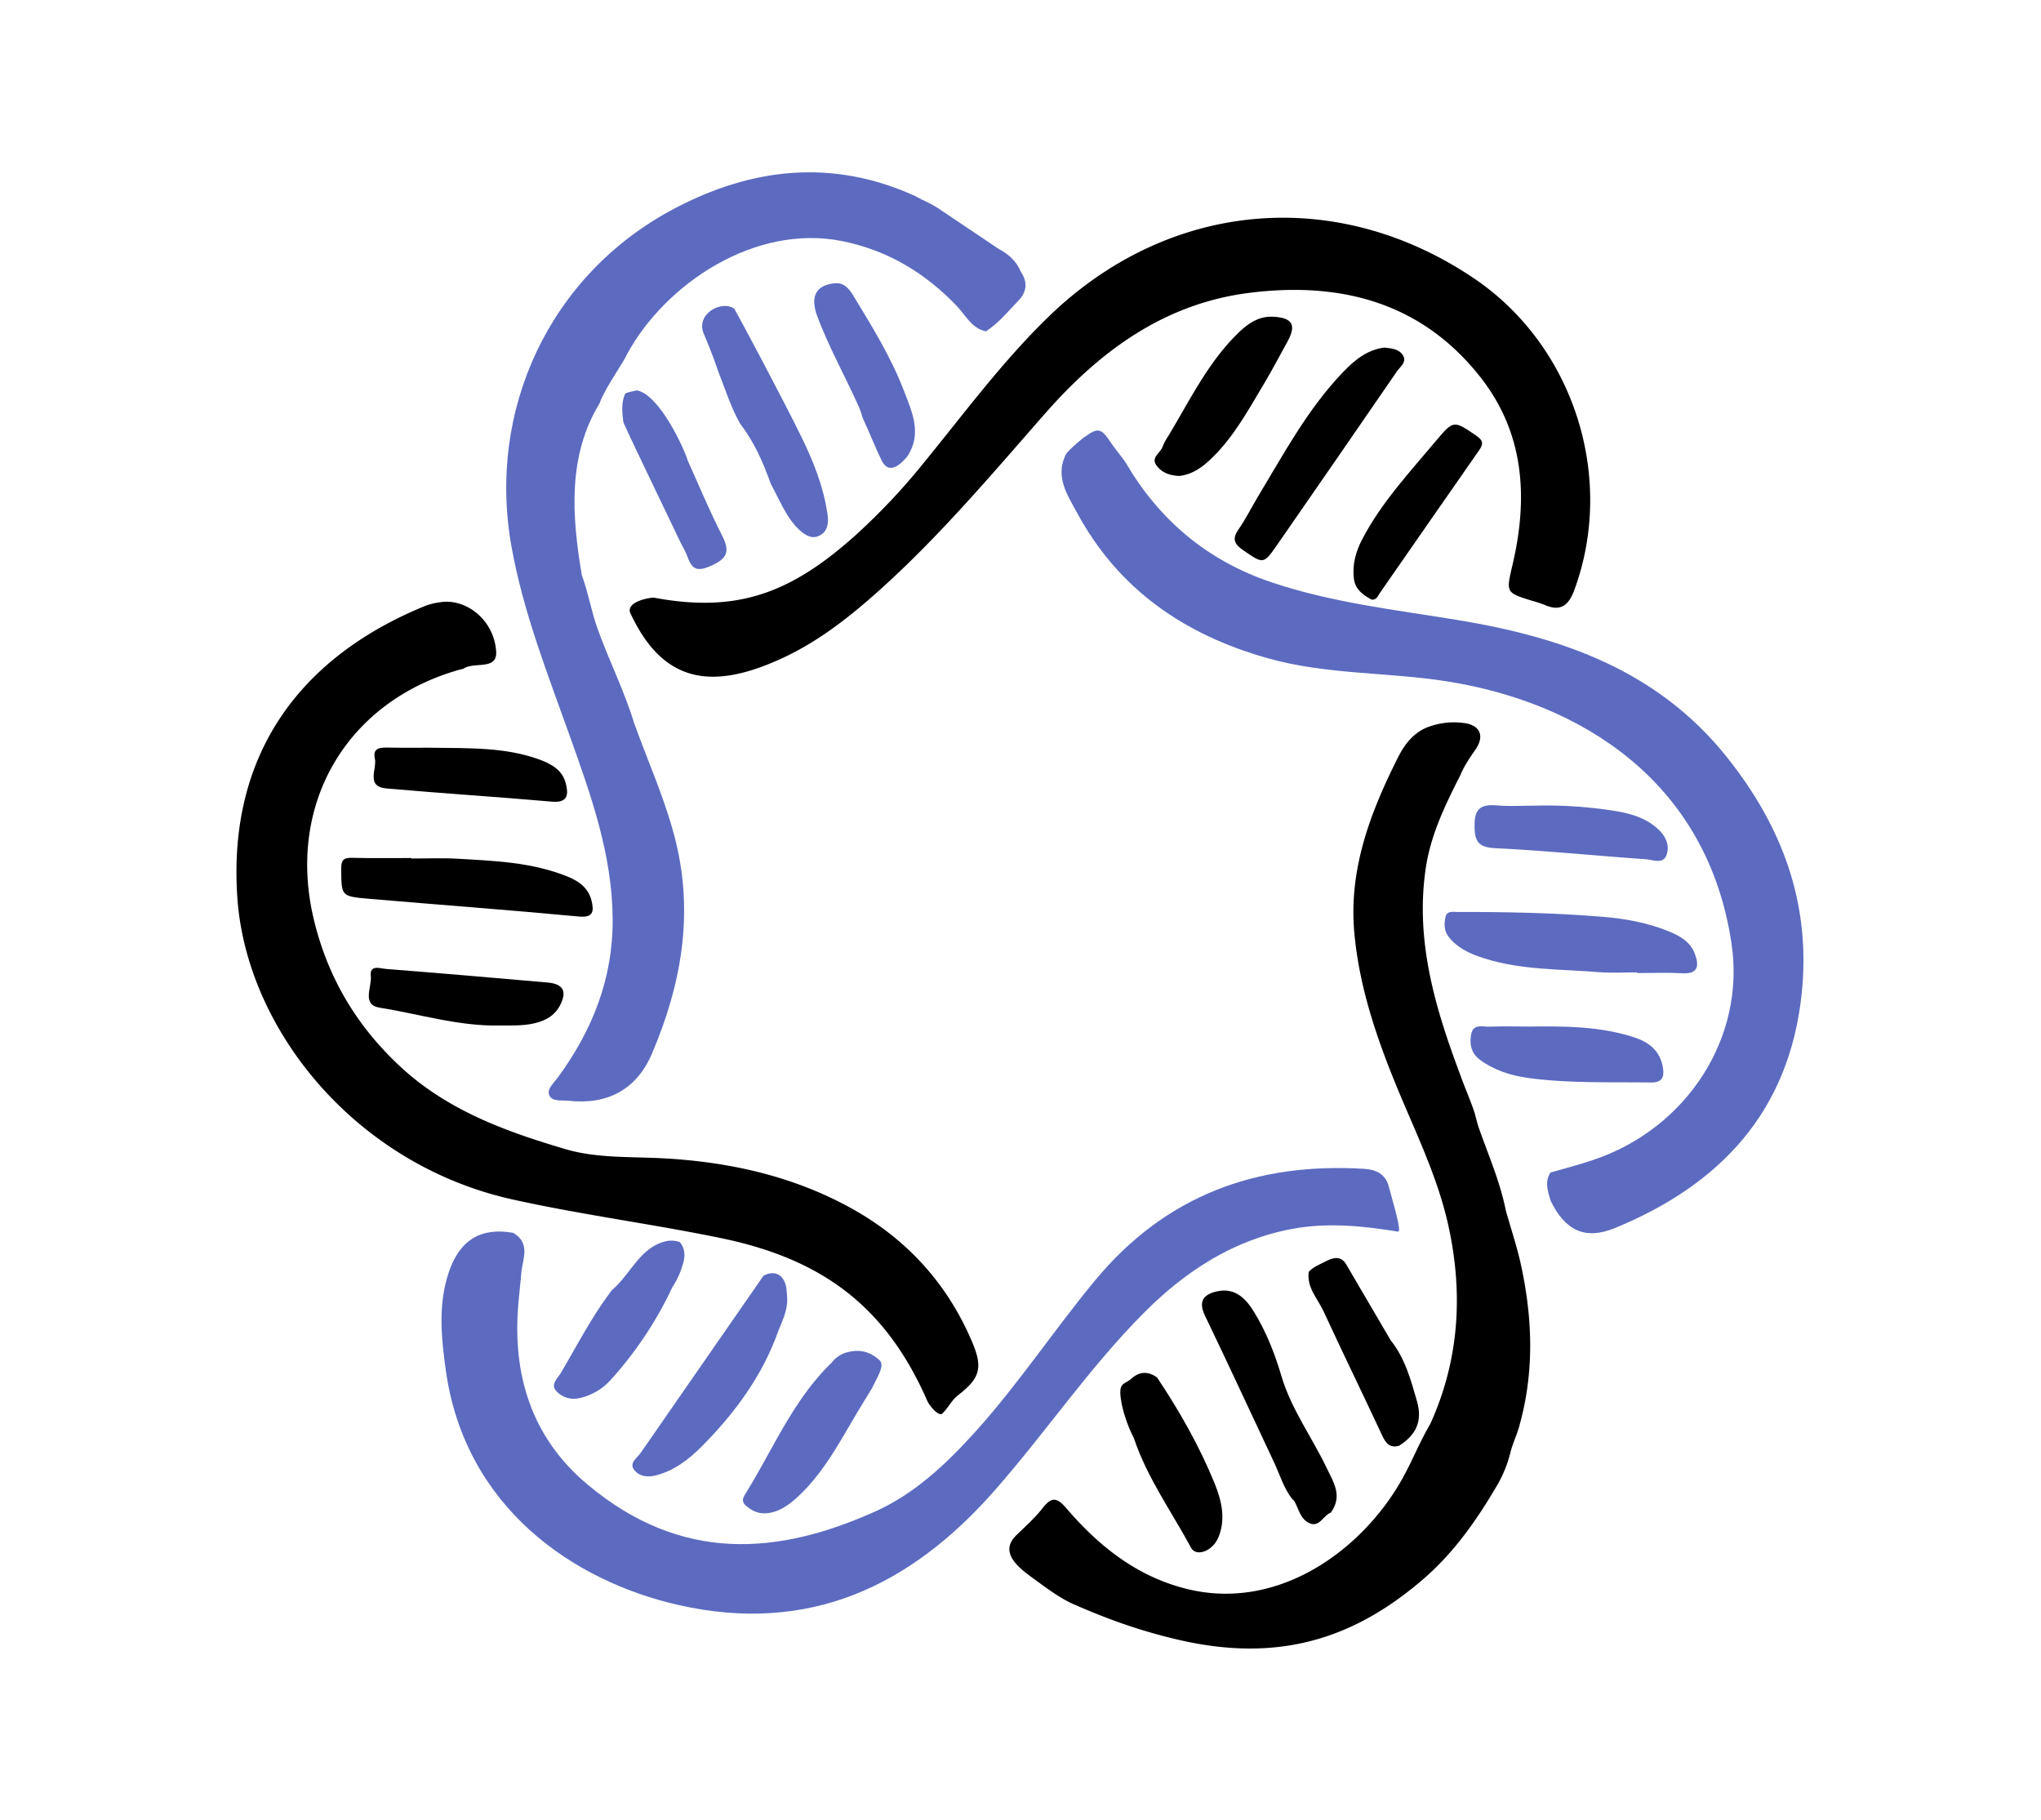
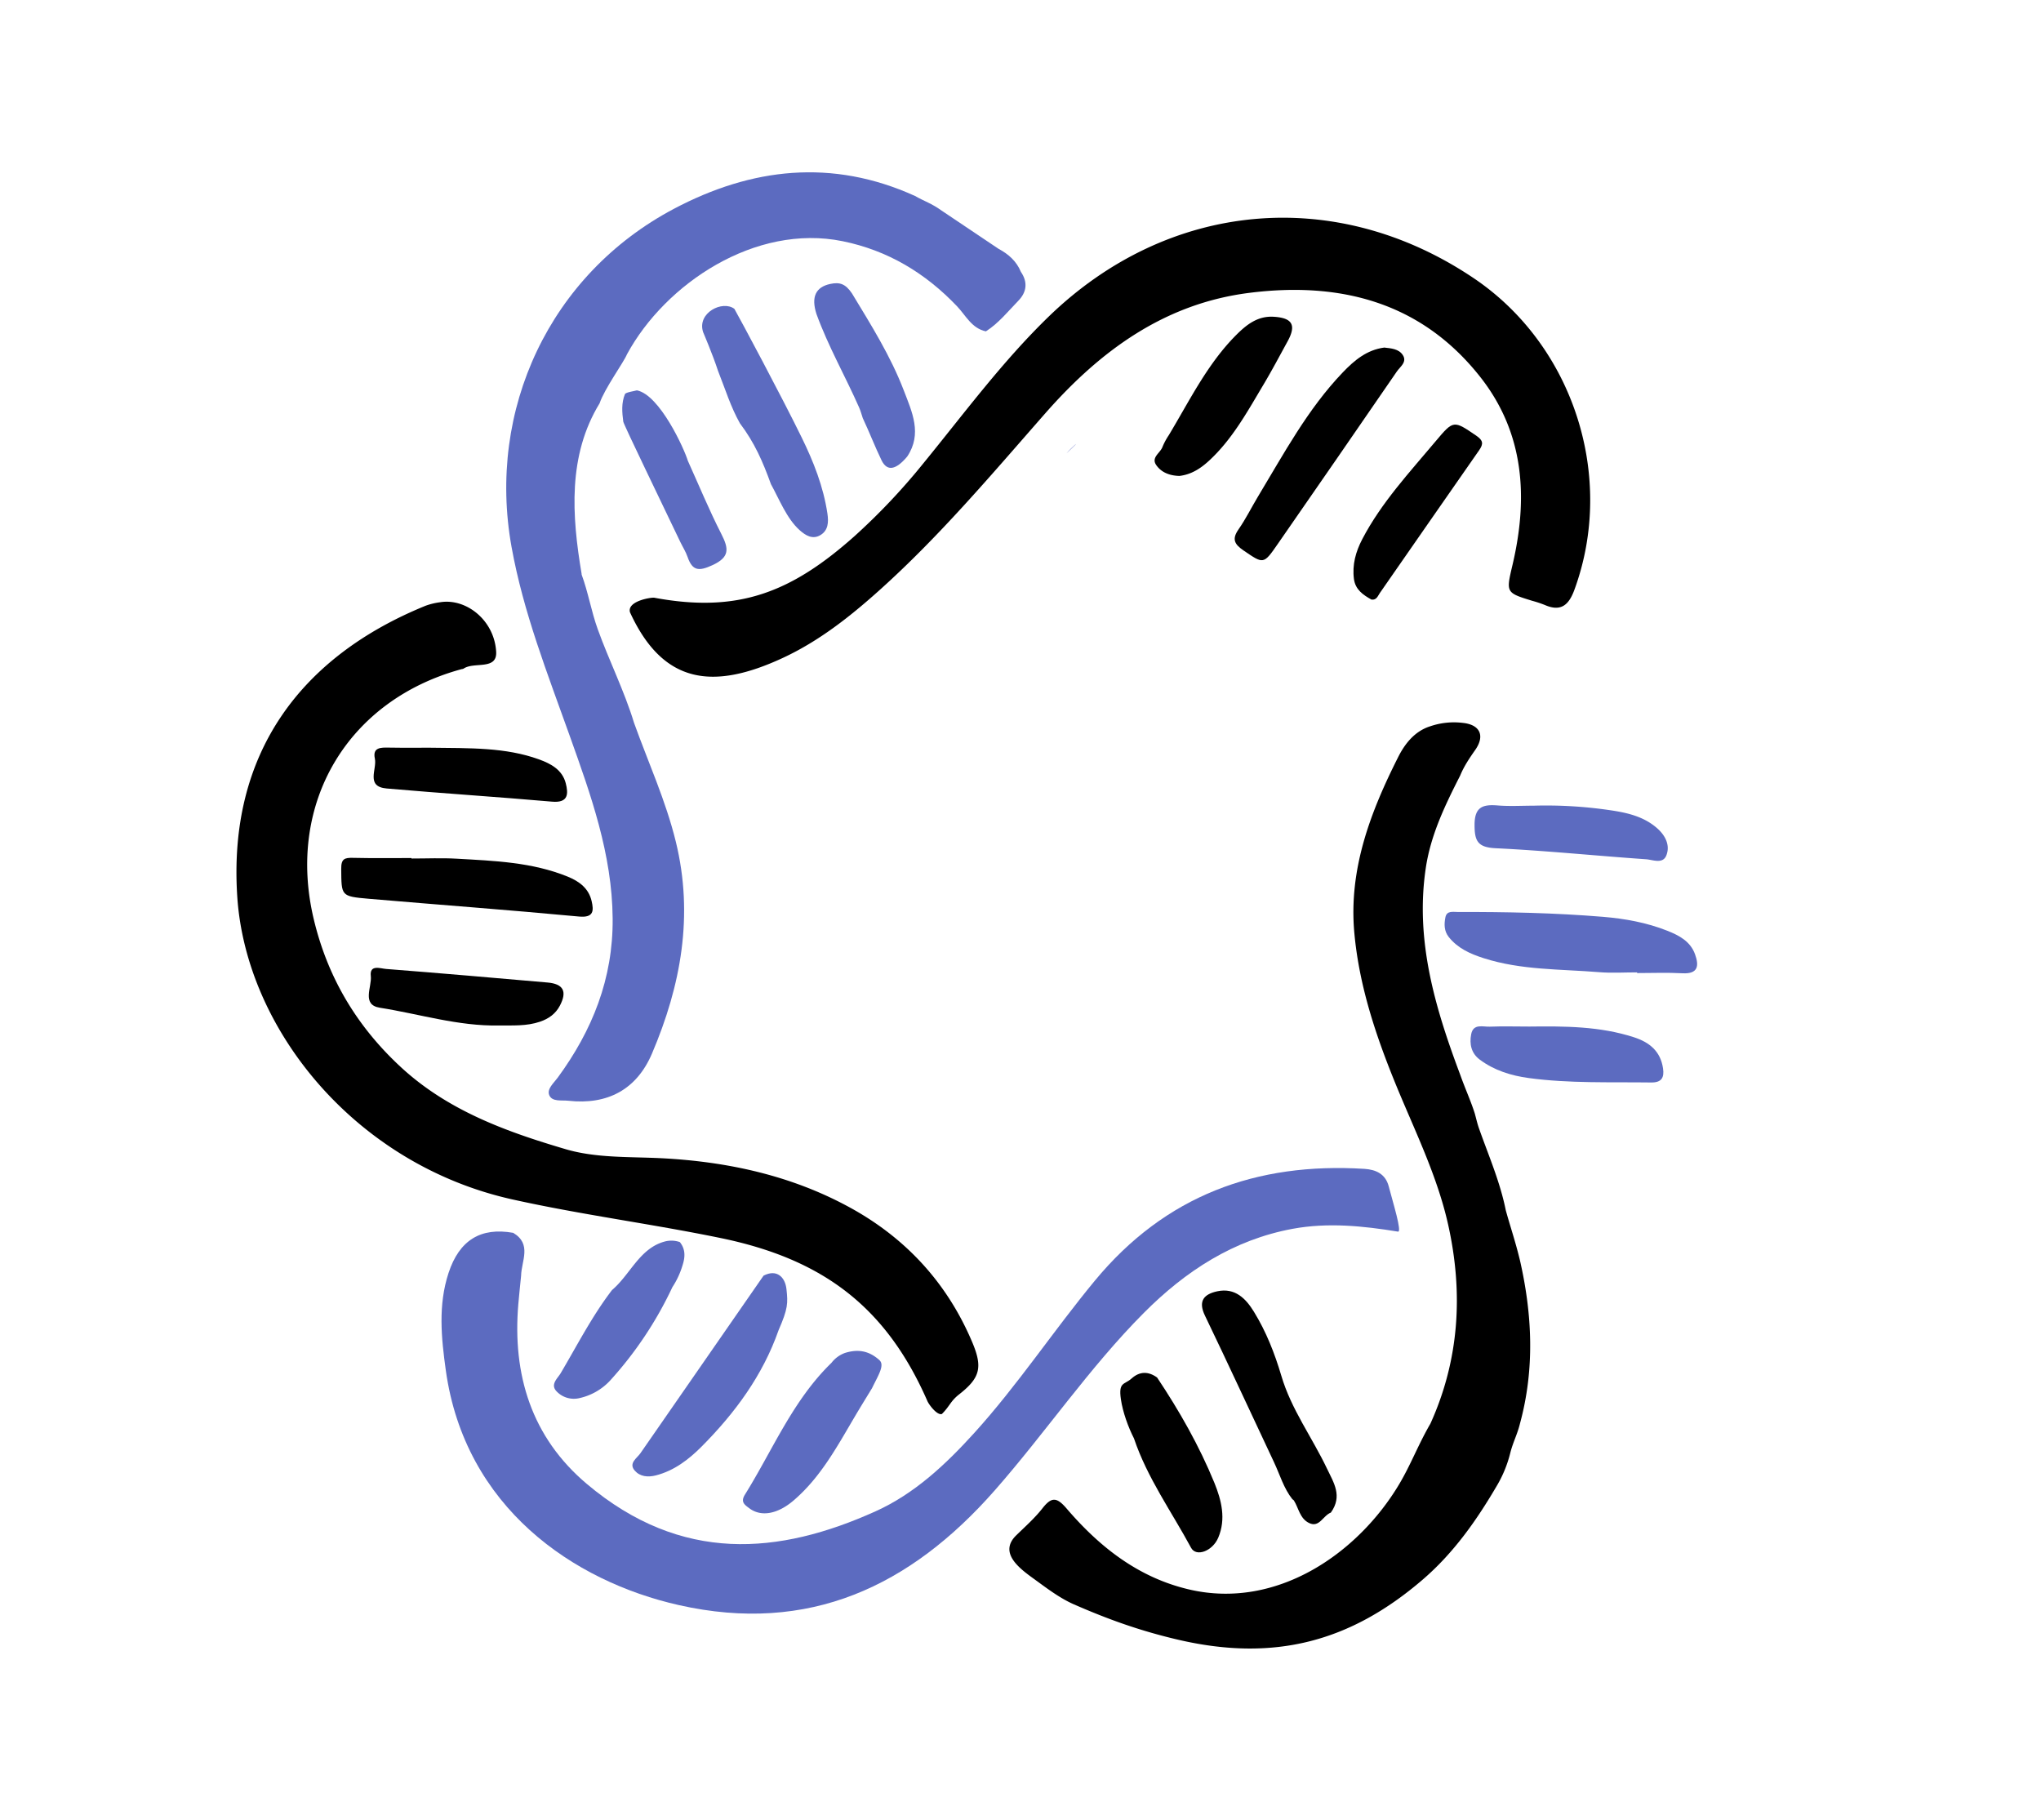
<svg xmlns="http://www.w3.org/2000/svg" id="Layer_1" data-name="Layer 1" viewBox="0 0 1263 1126" width="1263" height="1126">
  <defs>
    <style>.cls-1{fill:#5c6bc0;}</style>
  </defs>
  <title>Artboard 44</title>
  <path d="M582.86,874.88c5-5,5.23-7.88,10.68-12.15,12.92-10.14,14.71-16.61,8.1-32.25-15.46-36.55-40.95-64.32-75.63-83.31-36.26-19.86-75.76-28.43-116.7-30.54-19.88-1-40.31,0-59.28-5.59-37-10.9-73.2-24-102.39-51.17-27.12-25.2-45.06-55.46-53.57-91.5C177.22,497,215,433.17,285.71,414a3.6,3.6,0,0,0,1.13-.28c6.45-4.47,20.9,1.22,20.19-10.51-1.16-19.54-18.61-33.18-34.61-30.59a41.73,41.73,0,0,0-9.09,2.19C186.73,406,140.82,465.67,146.85,555.13c5.52,81.77,73,165.39,170.28,187,42.67,9.48,86,15.07,128.75,23.87,62.75,12.91,102.29,42.14,128,100.86C574.77,869,579.86,875.88,582.86,874.88Z" />
-   <path class="cls-1" d="M659.93,280.52c-7.6,14,.7,25.91,6.65,36.9,25.75,47.55,66.71,75.49,118.18,89.93,36.44,10.23,74.24,8.42,111,14.29,81.73,13,160.9,61.17,175.79,162.58,8.49,57.8-27.48,113.78-85.35,133.38-8.79,3-17.81,5.27-26.72,7.88-3.86,5.78-1.58,11.56,0,17.35,9,18.49,21.28,24.63,39.88,17,65.34-26.88,108-72.24,115.59-145.35,5.73-55.44-12.06-103.14-46.37-146.08-42.79-53.55-101.79-74.12-166.35-84.73-38.76-6.38-78-10.76-115.5-23.41-39.38-13.27-69.12-38.17-90.06-73.88-1.18-2-7-9.23-8.29-11.12-6.25-9.48-8.25-11.48-16.26-5.48C671.42,269.77,663.1,276.74,659.93,280.52Z" />
+   <path class="cls-1" d="M659.93,280.52C671.42,269.77,663.1,276.74,659.93,280.52Z" />
  <path class="cls-1" d="M566.2,121.24C515,98,465,103.77,416.87,129.28c-76.55,40.59-115.66,124.06-100.31,209.17,7.3,40.49,22.29,78.42,36,116.86,13.08,36.62,26.25,73.16,26.56,113.05.29,37.17-12.55,69.13-34,98.42-2.52,3.44-6.87,7-5.2,10.91,1.79,4.16,7.61,2.91,11.76,3.38,24.24,2.7,42.29-6.94,51.78-29.21,17.93-42.06,25.91-85.47,14.75-131.07-6.21-25.41-17.07-49.08-25.85-73.53-6.06-19.9-15.48-38.5-22.49-58-4-11.11-5.89-22.82-10-33.89l.08-.06c-6.17-36.43-8.63-73.49,11.09-105.77,3-9,14.82-25.16,17-30.44,23.74-43.63,79.35-80.85,133.34-69.87,27.95,5.69,51.25,19.66,70.92,40.35,5.33,5.61,9,13.59,17.79,15.44,7.91-5.07,13.71-12.39,20.13-19,5.15-5.31,5.88-11.47,1.52-17.82l0,0c-2.71-6.61-7.72-11-13.85-14.27l-35.14-23.58C576.22,125.67,572.22,124.67,566.2,121.24Z" />
  <path d="M664.62,992.7c20.52,8.95,39.88,16.07,63.9,21.72,60.37,14.2,107.5,1.05,151.79-37,19.4-16.65,33.78-37.2,46.58-59.2a75.37,75.37,0,0,0,7.7-19.28c1.72-6.78,4.37-11.44,6-18.17,9.15-33.63,7.65-67.25,0-100.87-2.89-12-5.94-20.7-8.8-31.08-3.52-17.66-10.75-34.1-16.69-51-1-2.92-1.68-6-2.5-8.94-2.6-8.12-5.83-15-9-23.91-15.44-41.13-27.94-82.76-21.35-127.58,3-20.69,12-39.2,21.34-57.56,2.33-5.71,5.74-10.73,9.28-15.79,6.19-8.84,3-15.64-7.58-16.76a45.43,45.43,0,0,0-20.41,2.15c-9.61,3.07-15.61,10.95-19.61,18.87-17.27,34.23-30.85,69.71-27.16,109.22,3,32.45,13.19,63,25.44,93,11.76,28.76,25.81,56.8,32.6,87.27,9.36,42,7,83.34-11,123.09-7.56,13-12.1,25.33-19.28,37.38-25.5,42.8-75.56,77.65-129.55,65.3-31.63-7.24-55.8-26.28-76.31-50.22-6.17-7.2-9.37-7.17-14.92-.1-4.76,6.07-10.65,11.28-16.2,16.69-10.89,10.6,1.43,20.14,10.63,26.76C647.05,982.14,655.52,988.73,664.62,992.7Z" />
  <path d="M389.86,378.88c20.45,44.49,51.39,48.28,94.63,28.16,22.16-10.31,41.14-25.23,59.23-41.42,37.6-33.65,70-72.18,103.21-110,34-38.67,73.68-67.75,126-74.4,56.36-7.16,106.75,5.67,143.36,52.39C943.33,268.19,945.69,308,936,349.37c-4.08,17.35-4.25,17.31,12.17,22.37a71.94,71.94,0,0,1,7.76,2.57c10,4.37,14.88.05,18.34-9.4,25.58-69.73-.45-150.94-62-192.58C826.76,114.54,723,124.05,648.83,196c-28.69,27.83-52.28,59.9-77.44,90.67a393.45,393.45,0,0,1-42.53,45c-39.52,35.22-72.42,47.76-124,38.16C403,369.52,387.86,371.88,389.86,378.88Z" />
  <path class="cls-1" d="M317.57,762.79c-20.11-3.57-33.33,4.54-40,24.81-6.53,19.88-4.51,40.11-1.7,60.25,11.8,84.66,78.66,130.52,144.28,145.29,80.35,18.08,143.15-11.53,195.42-71,31.56-35.91,58.39-75.79,92.21-109.77,25.82-25.94,55.55-45.3,92.13-52.07,21.74-4,43.52-1.8,65.17,1.74,2.64.44-3-17.64-5.76-28.16-2-7.43-7.74-10.21-15-10.67-66.93-4.15-123.25,16.49-166.86,69.24-25.56,30.91-47.68,64.52-74.66,94.26-17.66,19.46-36.89,37.52-61,48.39-59.72,26.93-120.09,32.45-178.73-17C329,889.35,317,850.7,320.75,806.82c.5-5.82,1.14-11.63,1.71-17.45C322.64,780.18,329.31,769.79,317.57,762.79Z" />
  <path class="cls-1" d="M1013.08,602.06c9.34,0,18.71-.39,28,.13,9.92.55,10.34-4.78,7.84-11.73-2.87-8-9.79-11.65-17.17-14.58-12.78-5.07-26.26-7.49-39.76-8.61-29.87-2.47-59.86-3.07-89.85-3-3,0-6.84-.94-7.69,3.25s-.88,8.54,2.07,12.25c5.59,7,13.28,10.42,21.58,13.08,23.32,7.48,47.62,6.71,71.58,8.67,7.74.63,15.58.11,23.37.12Z" />
  <path d="M856.6,215.05c-10.81,1.41-18.54,7.93-25.62,15.31-21.81,22.76-36.53,50.38-52.63,77.06-4,6.67-7.48,13.73-11.93,20.11-4.18,6-2.62,9.13,3,13,12.51,8.52,12.38,8.89,21.3-4q37-53.31,73.74-106.78c2-2.89,6.46-5.8,3.58-10.12C865.52,215.83,860.85,215.53,856.6,215.05Z" />
  <path d="M254.62,530.9c-12.07,0-24.15.16-36.21-.12-5.09-.11-7.33.51-7.26,6.81.17,16.76-.31,17,16.95,18.5,43.4,3.73,86.84,6.92,130.2,11,9.27.87,9.12-3.77,7.83-9.47-1.76-7.8-7.45-12.22-14.77-15.2-22.09-9-45.46-9.78-68.72-11.12-9.31-.53-18.68-.1-28-.11Z" />
  <path d="M823.56,935.87c7.35-10.25,1.76-18.47-2.41-27.21C812,889.41,799,871.94,792.9,851.21,788.79,837.34,783.55,824,776,811.7c-5-8.19-11.71-15.1-22.71-12.74-8.18,1.76-12.08,5.88-7.64,15.08,14.51,30.14,28.51,60.53,42.77,90.79,3.62,7.67,5.93,16,11.33,22.8.3.24.71.41.9.72,3,4.75,3.67,11.22,9.46,14C816.46,945.39,818.56,937.87,823.56,935.87Z" />
  <path class="cls-1" d="M472.5,789.28q-38.13,54.91-76.2,109.88c-2.2,3.18-7.54,6.18-3.46,10.81,3.19,3.63,8,4.18,13,2.91,11.37-2.92,20.36-9.85,28.29-17.8C454.8,874.31,472,851,481.81,823c5.85-13.41,5.81-16.66,4.86-25.41C485.88,790.32,480.78,785,472.5,789.28Z" />
  <path class="cls-1" d="M477.08,299.59c5,9,9.71,21.29,17.79,28.48,3.68,3.28,7.91,5.83,12.65,3.11,5.06-2.9,5.28-8.15,4.5-13.4-2.48-16.71-8.64-32.25-16-47.24-12.13-24.83-37.89-73-41.57-79.44-7.31-5.54-23.32,2.45-19.33,14.45,0,0,6,14,9.15,23.77,4.83,12.24,7.82,22.22,13.58,32.56C467,274,472,285.58,477.08,299.59Z" />
  <path d="M729.83,294.47c7.25-.83,13-4.51,18.3-9.38C762.72,271.66,772,254.47,782,237.75c5.17-8.7,9.91-17.66,14.78-26.54,5.52-10.08,3-14.53-8.63-15.22-10-.59-16.91,5-23.33,11.44C747,225.37,736.07,248,723.24,269.31a40.4,40.4,0,0,0-3.87,7.2c-1.34,3.77-7.16,6.47-3.9,11.21S724,294.32,729.83,294.47Z" />
  <path class="cls-1" d="M514.53,843.23c-23.93,23.18-36.34,53.91-53.54,81.51-2.91,4.66-.09,6.36,2.6,8.4,7.39,5.63,17.68,3.66,27.54-4.79,16.92-14.5,27.16-33.83,38.25-52.56,3.36-5.67,6.83-11.26,10.25-16.89,4-8.26,8-14.25,4.51-17.4-6.7-6-13.53-6.79-21.25-4.4A18.43,18.43,0,0,0,514.53,843.23Z" />
  <path class="cls-1" d="M946.42,635.16c-8.18,0-16.37-.25-24.54.07-4.24.17-10.18-2.08-11.49,4.67-1.17,6,0,11.75,5.29,15.71,9,6.73,19.52,9.94,30.28,11.4,25.14,3.41,50.52,2.42,75.82,2.75,6.42.08,8.19-3,7.32-8.78-1.58-10.61-8.42-16.09-18-19.2C990,634.94,968.23,634.9,946.42,635.16Z" />
  <path d="M701.72,890c8.21,24.41,23.25,45.27,35.33,67.66,3.15,5.85,13.27,2.11,16.81-6.23,4.93-11.61,2-23.17-2.37-33.94-9.42-23-21.68-44.52-35.46-65.18-5.4-3.9-10.76-3.9-15.76.58-4.53,4.05-8.21,2-6.65,12.83C694.75,873.62,698.14,883,701.72,890Z" />
  <path d="M308.73,634.5c8.53-.09,17.1.5,25.43-2.34,5.43-1.85,9.69-4.92,12.34-10,4.56-8.76,2.13-13.39-7.7-14.25-33.29-2.91-66.59-5.79-99.91-8.39-3.5-.27-10.26-2.9-9.43,4.35.77,6.75-5.9,17.83,5.57,19.64C259.55,627.37,283.56,635,308.73,634.5Z" />
  <path d="M848.72,371c3.16.37,3.9-2.29,5.15-4.09,20.49-29.42,40.88-58.92,61.42-88.3,2.79-4,2.54-6.11-1.78-9.06-14-9.56-14.06-9.66-25,3.33-16.27,19.4-33.63,38-45.49,60.66-4.08,7.81-6.34,15.89-5.18,24.76C838.76,364.9,843.54,368.12,848.72,371Z" />
  <path d="M265.37,462.63c-5.19,0-14.92.11-24.65-.06-5-.09-10.28-.26-8.74,6.85,1.41,6.47-5.9,17.28,7.3,18.44,34.09,3,68.25,5.16,102.35,8.15,10.23.9,10.11-5,8.46-11.41-2.16-8.33-9.19-12.11-16.75-14.82C312.76,462.39,291.3,462.93,265.37,462.63Z" />
  <path class="cls-1" d="M949,498.5c-7.39,0-14.82.45-22.17-.14-9.21-.74-14.39.81-14.35,12.14,0,10.08,2.14,13.8,13.1,14.33,31,1.49,62,4.67,93,6.82,4.21.29,10.39,3.16,12.58-2.4,2.45-6.25-.57-12.21-5.56-16.67-8.53-7.6-19.3-9.87-30-11.39A271.09,271.09,0,0,0,949,498.5Z" />
-   <path d="M809.83,787c-1.24,9.78,5.63,16.59,9.27,24.49,11.83,25.64,24.24,51,36.17,76.6,2.23,4.78,4.64,8,10.39,6.48,10.46-6.52,14.79-15.09,11.2-27.55-3.79-13.14-7.37-26.66-16.28-37.72L833,782.24c-3.54-5.87-8.72-3.81-12.83-1.7C816.66,782.37,812.63,783.83,809.83,787Z" />
  <path class="cls-1" d="M561.42,282.45c9.41-14.1,2.92-27.64-2.11-40.79-8.16-21.32-20.3-40.65-32.09-60.1-4-5.93-7.52-7.15-13.49-5.87-9,1.93-11.84,8.07-8.52,18.51,7.25,20,17.85,38.52,26.43,57.94.93,2.11,1.52,4.37,2.26,6.57,4.2,8.93,7.49,17.6,11.65,26.17C549,291.86,554.44,290.79,561.42,282.45Z" />
  <path class="cls-1" d="M420.71,768.53a15.79,15.79,0,0,0-9.59-.3c-15.43,4.29-21.14,20.44-32.37,29.94-12.34,16.08-21.53,34.12-31.8,51.48-1.93,3.26-6.69,7-2.43,11.33a14.76,14.76,0,0,0,14,4.09,36.7,36.7,0,0,0,19-10.85,232.58,232.58,0,0,0,38.57-57.83,51,51,0,0,0,6.28-13.52C424,777.84,424.29,773,420.71,768.53Z" />
  <path class="cls-1" d="M420.94,335.25c1.5,3.14,3.44,6.12,4.55,9.38,3,8.68,7,8.89,15.29,5.1,10.92-5,10.23-10.27,5.62-19.29-7.56-14.79-13.9-30.19-20.75-45.33-2.18-7.31-17.35-40.76-31.52-43.59-1.22.39-6.74,1.17-7.38,2.26-2.31,5.6-1.81,11.35-1.06,17.11C386,262.86,410,312.25,420.94,335.25Z" />
</svg>